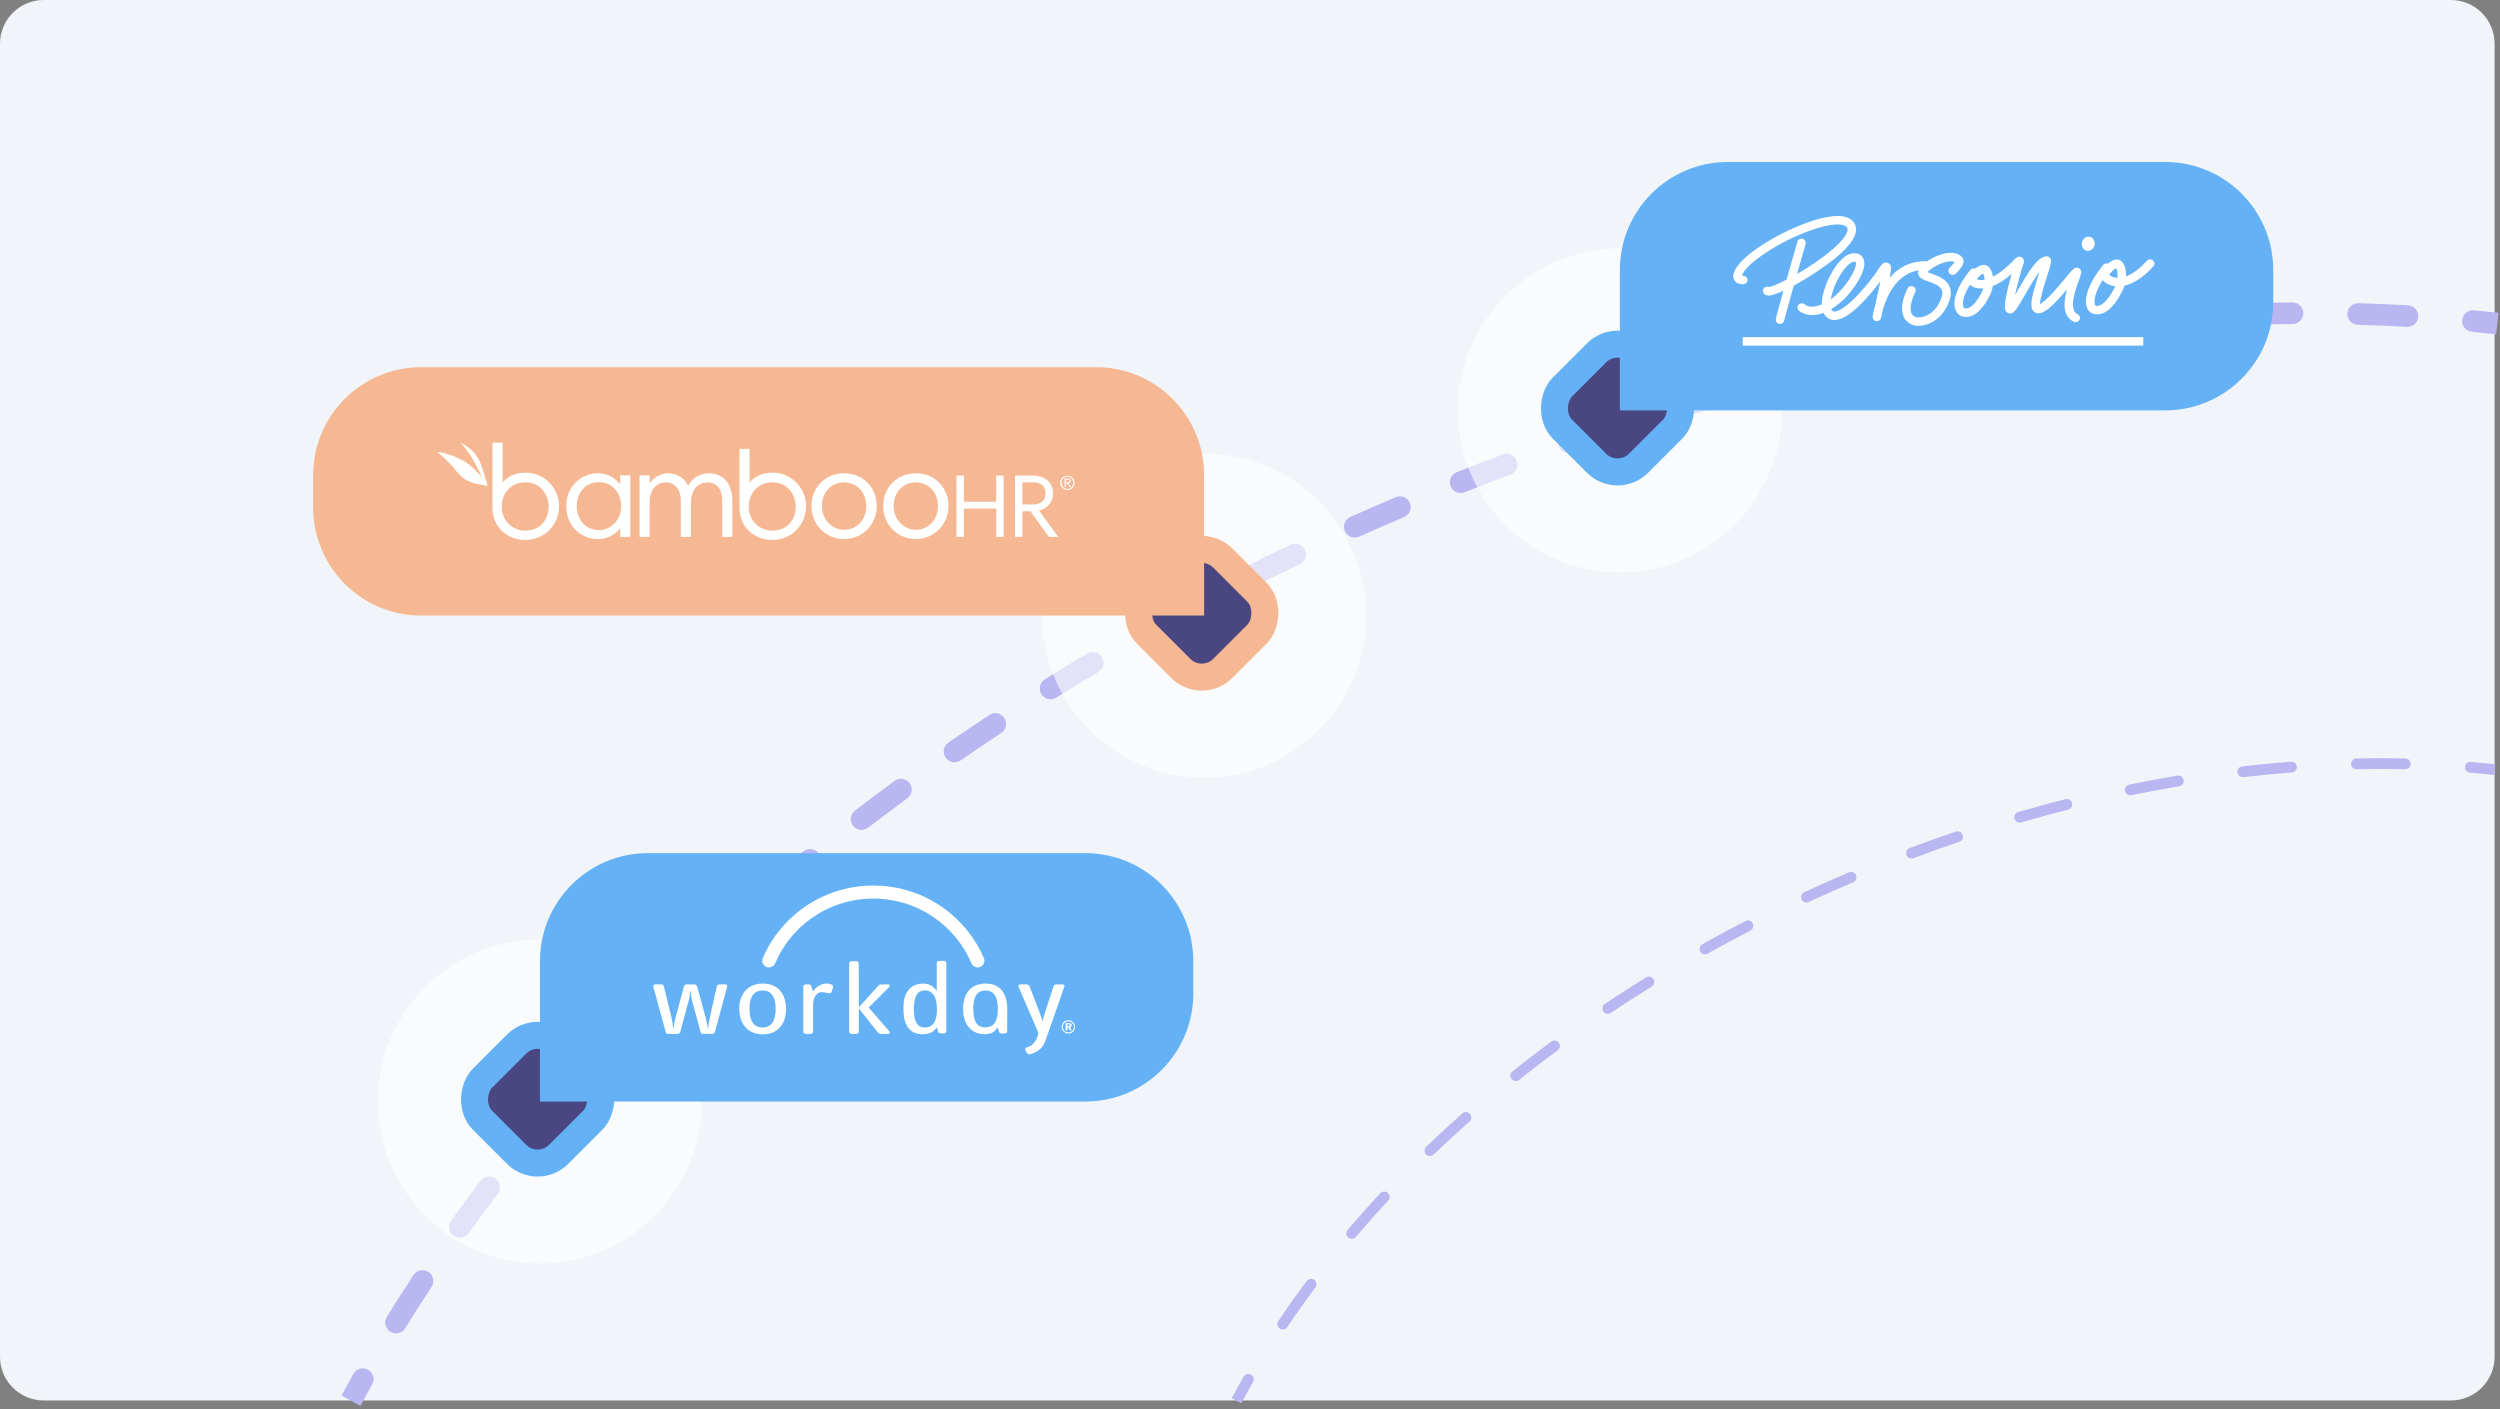
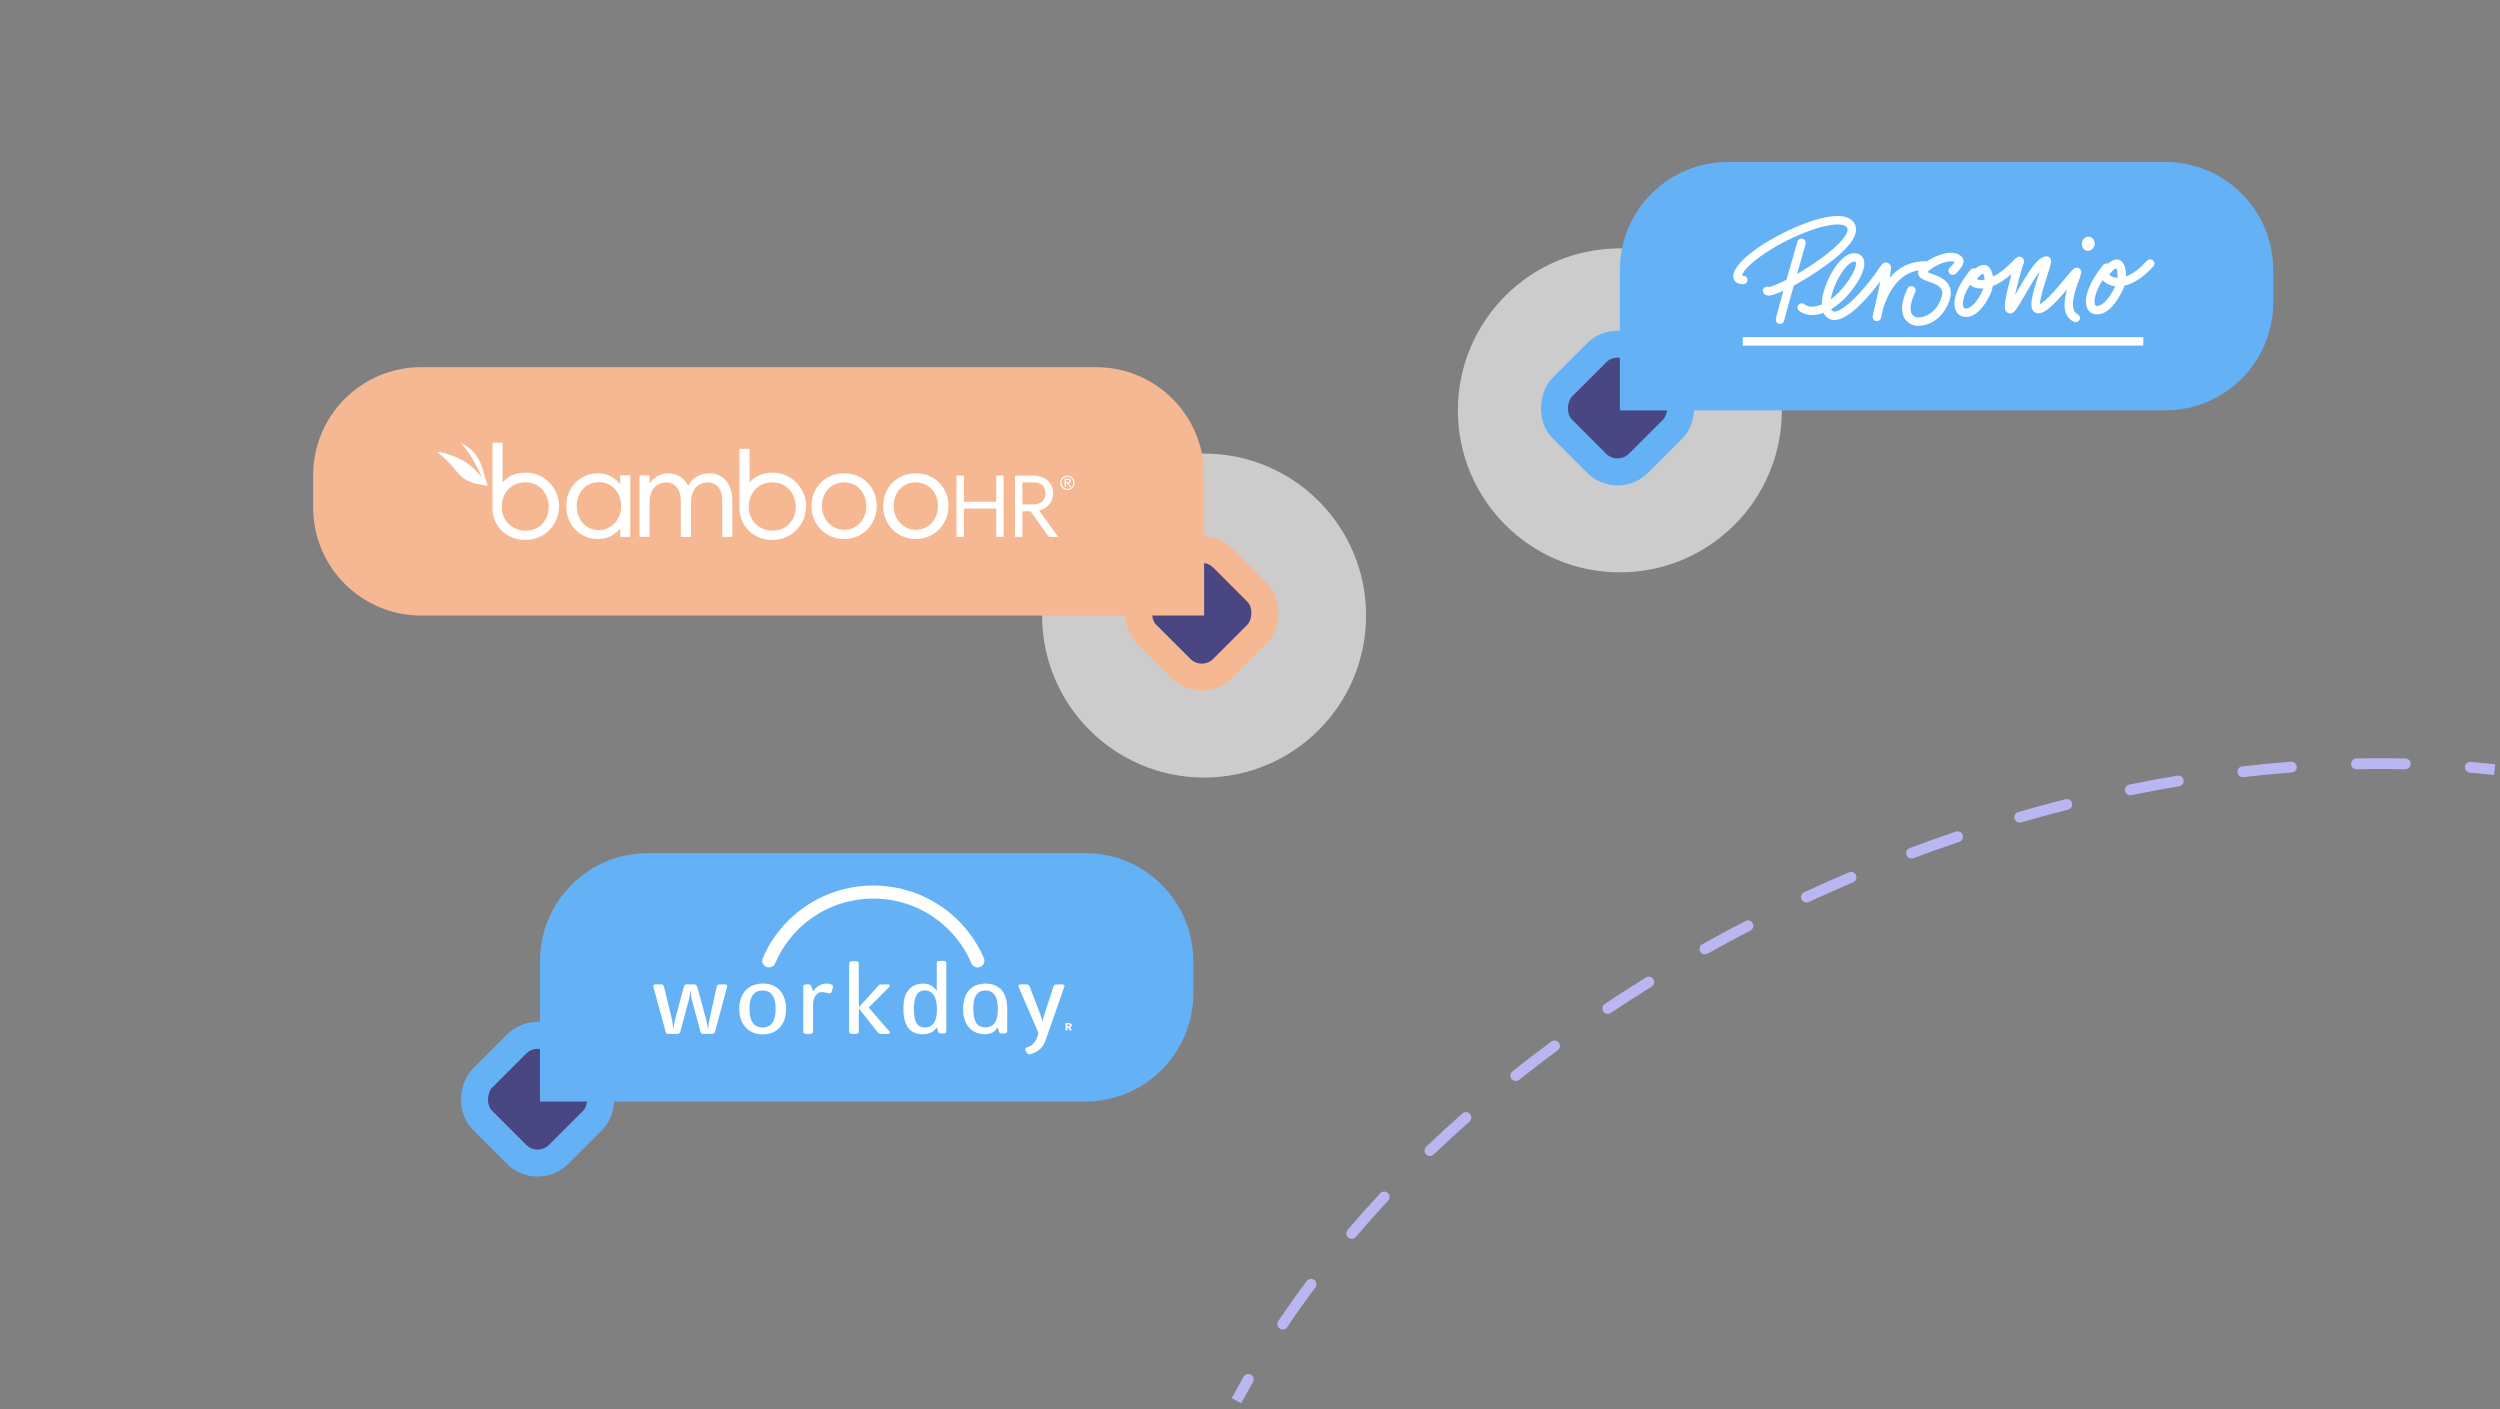
<svg xmlns="http://www.w3.org/2000/svg" width="463" height="261" viewBox="0 0 463 261" fill="none">
  <rect x="0" y="0" width="463" height="261" fill="#808080" stroke="none" />
-   <path d="M8.105 0H453.895C458.37 0 462 3.629 462 8.105V251.263C462 255.74 458.37 259.368 453.895 259.368H8.105C3.629 259.368 0 255.74 0 251.263V8.105C0 3.629 3.629 0 8.105 0Z" fill="#F1F5FA" />
-   <path d="M458.167 57.46C457.067 57.356 456.091 58.163 455.987 59.263C455.883 60.363 456.691 61.338 457.79 61.442L458.167 57.46ZM445.736 60.534C446.838 60.596 447.783 59.753 447.845 58.65C447.908 57.547 447.064 56.603 445.961 56.54L445.736 60.534ZM436.792 56.148C435.688 56.116 434.767 56.984 434.735 58.089C434.702 59.193 435.571 60.114 436.675 60.146L436.792 56.148ZM424.591 60.006C425.696 59.999 426.586 59.099 426.58 57.994C426.573 56.89 425.673 56 424.568 56.006L424.591 60.006ZM415.4 56.175C414.296 56.21 413.429 57.133 413.463 58.237C413.497 59.341 414.42 60.208 415.524 60.174L415.4 56.175ZM403.438 60.748C404.54 60.678 405.377 59.727 405.307 58.625C405.236 57.523 404.285 56.686 403.183 56.757L403.438 60.748ZM394.04 57.45C392.94 57.546 392.126 58.517 392.222 59.617C392.319 60.717 393.289 61.531 394.39 61.434L394.04 57.45ZM382.359 62.677C383.456 62.547 384.239 61.552 384.109 60.455C383.979 59.358 382.984 58.575 381.887 58.705L382.359 62.677ZM372.797 59.888C371.704 60.043 370.943 61.055 371.097 62.148C371.252 63.242 372.264 64.003 373.358 63.849L372.797 59.888ZM361.395 65.72C362.484 65.534 363.216 64.5 363.029 63.411C362.842 62.322 361.809 61.591 360.72 61.778L361.395 65.72ZM351.709 63.421C350.625 63.63 349.916 64.68 350.125 65.764C350.335 66.849 351.384 67.558 352.469 67.348L351.709 63.421ZM340.619 69.811C341.697 69.572 342.377 68.503 342.137 67.425C341.897 66.347 340.829 65.667 339.751 65.907L340.619 69.811ZM330.824 67.988C329.751 68.25 329.093 69.332 329.355 70.405C329.617 71.478 330.699 72.136 331.772 71.874L330.824 67.988ZM320.045 74.903C321.111 74.613 321.739 73.513 321.449 72.448C321.158 71.382 320.059 70.753 318.993 71.044L320.045 74.903ZM310.187 73.539C309.127 73.85 308.52 74.962 308.832 76.022C309.144 77.082 310.255 77.688 311.315 77.376L310.187 73.539ZM299.743 80.944C300.794 80.605 301.372 79.478 301.032 78.427C300.693 77.376 299.566 76.798 298.515 77.138L299.743 80.944ZM289.821 80.036C288.776 80.396 288.221 81.534 288.581 82.578C288.94 83.623 290.078 84.178 291.123 83.819L289.821 80.036ZM279.727 87.906C280.762 87.52 281.288 86.368 280.901 85.333C280.515 84.298 279.363 83.772 278.328 84.158L279.727 87.906ZM269.779 87.443C268.752 87.849 268.248 89.011 268.654 90.038C269.06 91.065 270.222 91.569 271.249 91.163L269.779 87.443ZM260.043 95.757C261.06 95.325 261.534 94.151 261.102 93.135C260.67 92.118 259.496 91.644 258.479 92.076L260.043 95.757ZM250.084 95.739C249.076 96.19 248.625 97.373 249.076 98.381C249.527 99.389 250.711 99.841 251.719 99.389L250.084 95.739ZM240.729 104.478C241.726 104.001 242.147 102.807 241.67 101.811C241.193 100.814 239.999 100.393 239.002 100.87L240.729 104.478ZM230.779 104.904C229.792 105.4 229.394 106.602 229.89 107.589C230.386 108.576 231.588 108.974 232.575 108.478L230.779 104.904ZM221.827 114.053C222.801 113.532 223.168 112.32 222.647 111.346C222.126 110.372 220.914 110.005 219.94 110.526L221.827 114.053ZM211.904 114.928C210.94 115.468 210.597 116.687 211.137 117.651C211.677 118.614 212.896 118.957 213.86 118.417L211.904 114.928ZM203.375 124.476C204.324 123.911 204.635 122.683 204.07 121.734C203.505 120.785 202.277 120.474 201.328 121.039L203.375 124.476ZM193.508 125.802C192.571 126.386 192.284 127.62 192.868 128.557C193.452 129.495 194.686 129.781 195.623 129.197L193.508 125.802ZM185.433 135.737C186.354 135.128 186.608 133.887 185.999 132.965C185.389 132.044 184.149 131.791 183.227 132.4L185.433 135.737ZM175.632 137.533C174.724 138.161 174.496 139.407 175.124 140.315C175.752 141.224 176.998 141.452 177.906 140.824L175.632 137.533ZM168.046 147.843C168.937 147.19 169.129 145.938 168.476 145.047C167.823 144.157 166.571 143.964 165.681 144.617L168.046 147.843ZM158.353 150.111C157.477 150.783 157.311 152.039 157.983 152.915C158.655 153.792 159.91 153.958 160.787 153.285L158.353 150.111ZM151.287 160.791C152.144 160.094 152.273 158.834 151.575 157.978C150.878 157.121 149.618 156.992 148.761 157.69L151.287 160.791ZM141.718 163.558C140.877 164.274 140.777 165.536 141.493 166.377C142.21 167.218 143.472 167.318 144.313 166.602L141.718 163.558ZM135.23 174.588C136.048 173.846 136.109 172.581 135.367 171.763C134.625 170.945 133.36 170.883 132.542 171.626L135.23 174.588ZM125.825 177.866C125.024 178.627 124.993 179.893 125.754 180.693C126.516 181.493 127.782 181.525 128.582 180.764L125.825 177.866ZM119.953 189.245C120.728 188.458 120.718 187.192 119.931 186.417C119.144 185.642 117.878 185.652 117.103 186.439L119.953 189.245ZM110.753 193.054C109.998 193.86 110.04 195.126 110.846 195.881C111.653 196.635 112.918 196.593 113.673 195.787L110.753 193.054ZM105.57 204.753C106.296 203.921 106.21 202.657 105.377 201.931C104.545 201.205 103.282 201.291 102.555 202.123L105.57 204.753ZM96.615 209.121C95.912 209.972 96.032 211.233 96.884 211.936C97.735 212.64 98.996 212.519 99.699 211.668L96.615 209.121ZM92.176 221.13C92.847 220.252 92.68 218.997 91.803 218.326C90.925 217.655 89.67 217.823 88.999 218.7L92.176 221.13ZM83.531 226.069C82.885 226.965 83.089 228.215 83.986 228.86C84.882 229.505 86.132 229.302 86.777 228.405L83.531 226.069ZM79.921 238.345C80.529 237.423 80.275 236.183 79.354 235.574C78.432 234.965 77.191 235.219 76.583 236.141L79.921 238.345ZM71.641 243.883C71.061 244.823 71.353 246.055 72.294 246.635C73.234 247.215 74.466 246.922 75.046 245.982L71.641 243.883ZM68.931 256.395C69.47 255.431 69.124 254.212 68.16 253.674C67.196 253.136 65.977 253.481 65.439 254.445L68.931 256.395ZM462.717 57.923C461.204 57.758 459.687 57.604 458.167 57.46L457.79 61.442C459.291 61.584 460.789 61.737 462.283 61.9L462.717 57.923ZM445.961 56.54C442.917 56.368 439.86 56.237 436.792 56.148L436.675 60.146C439.707 60.235 442.727 60.364 445.736 60.534L445.961 56.54ZM424.568 56.006C421.52 56.023 418.464 56.08 415.4 56.175L415.524 60.174C418.555 60.079 421.578 60.023 424.591 60.006L424.568 56.006ZM403.183 56.757C400.141 56.951 397.093 57.182 394.04 57.45L394.39 61.434C397.411 61.169 400.428 60.941 403.438 60.748L403.183 56.757ZM381.887 58.705C378.86 59.064 375.83 59.459 372.797 59.888L373.358 63.849C376.361 63.424 379.362 63.033 382.359 62.677L381.887 58.705ZM360.72 61.778C357.717 62.292 354.713 62.84 351.709 63.421L352.469 67.348C355.445 66.773 358.421 66.23 361.395 65.72L360.72 61.778ZM339.751 65.907C336.773 66.569 333.797 67.263 330.824 67.988L331.772 71.874C334.719 71.155 337.668 70.468 340.619 69.811L339.751 65.907ZM318.993 71.044C316.053 71.845 313.117 72.677 310.187 73.539L311.315 77.376C314.221 76.522 317.131 75.698 320.045 74.903L318.993 71.044ZM298.515 77.138C295.61 78.075 292.712 79.041 289.821 80.036L291.123 83.819C293.989 82.832 296.863 81.874 299.743 80.944L298.515 77.138ZM278.328 84.158C275.47 85.225 272.62 86.32 269.779 87.443L271.249 91.163C274.066 90.05 276.892 88.964 279.727 87.906L278.328 84.158ZM258.479 92.076C255.67 93.27 252.871 94.491 250.084 95.739L251.719 99.389C254.482 98.152 257.257 96.941 260.043 95.757L258.479 92.076ZM239.002 100.87C236.248 102.189 233.506 103.533 230.779 104.904L232.575 108.478C235.279 107.119 237.998 105.786 240.729 104.478L239.002 100.87ZM219.94 110.526C217.245 111.968 214.566 113.436 211.904 114.928L213.86 118.417C216.499 116.938 219.156 115.483 221.827 114.053L219.94 110.526ZM201.328 121.039C198.703 122.602 196.096 124.19 193.508 125.802L195.623 129.197C198.189 127.6 200.773 126.026 203.375 124.476L201.328 121.039ZM183.227 132.4C180.675 134.087 178.143 135.798 175.632 137.533L177.906 140.824C180.394 139.105 182.903 137.409 185.433 135.737L183.227 132.4ZM165.681 144.617C163.215 146.425 160.772 148.257 158.353 150.111L160.787 153.285C163.183 151.449 165.603 149.634 168.046 147.843L165.681 144.617ZM148.761 157.69C146.387 159.623 144.039 161.579 141.718 163.558L144.313 166.602C146.611 164.643 148.936 162.706 151.287 160.791L148.761 157.69ZM132.542 171.626C130.274 173.683 128.034 175.764 125.825 177.866L128.582 180.764C130.768 178.684 132.984 176.625 135.23 174.588L132.542 171.626ZM117.103 186.439C114.953 188.622 112.836 190.827 110.753 193.054L113.673 195.787C115.733 193.585 117.827 191.405 119.953 189.245L117.103 186.439ZM102.555 202.123C100.539 204.435 98.558 206.767 96.615 209.121L99.699 211.668C101.619 209.342 103.577 207.037 105.57 204.753L102.555 202.123ZM88.999 218.7C87.136 221.136 85.313 223.592 83.531 226.069L86.777 228.405C88.537 225.96 90.337 223.535 92.176 221.13L88.999 218.7ZM76.583 236.141C74.891 238.701 73.244 241.282 71.641 243.883L75.046 245.982C76.627 243.417 78.252 240.871 79.921 238.345L76.583 236.141ZM65.439 254.445C64.693 255.781 63.959 257.121 63.238 258.466L66.762 260.357C67.474 259.032 68.197 257.711 68.931 256.395L65.439 254.445Z" fill="#B9B6F1" />
  <path d="M457.592 141.101C457.042 141.054 456.558 141.463 456.512 142.013C456.465 142.563 456.874 143.047 457.424 143.094L457.592 141.101ZM445.434 142.461C445.986 142.473 446.444 142.035 446.456 141.483C446.468 140.931 446.03 140.473 445.478 140.461L445.434 142.461ZM436.392 140.462C435.84 140.474 435.402 140.931 435.414 141.483C435.426 142.035 435.883 142.473 436.435 142.461L436.392 140.462ZM424.45 143.056C425.001 143.014 425.413 142.533 425.37 141.982C425.328 141.432 424.847 141.019 424.297 141.062L424.45 143.056ZM415.253 141.938C414.705 142.002 414.312 142.499 414.376 143.047C414.44 143.596 414.936 143.989 415.485 143.925L415.253 141.938ZM403.587 145.616C404.132 145.525 404.499 145.01 404.408 144.465C404.317 143.92 403.801 143.553 403.256 143.644L403.587 145.616ZM394.329 145.306C393.788 145.416 393.439 145.945 393.55 146.486C393.661 147.027 394.189 147.376 394.73 147.265L394.329 145.306ZM383.023 149.947C383.559 149.811 383.883 149.267 383.747 148.732C383.611 148.197 383.067 147.873 382.532 148.008L383.023 149.947ZM373.769 150.388C373.239 150.542 372.933 151.096 373.087 151.627C373.241 152.157 373.795 152.463 374.326 152.309L373.769 150.388ZM362.858 155.908C363.382 155.731 363.662 155.164 363.485 154.641C363.308 154.117 362.741 153.837 362.218 154.014L362.858 155.908ZM353.666 157.062C353.149 157.256 352.887 157.832 353.081 158.35C353.275 158.867 353.851 159.129 354.368 158.935L353.666 157.062ZM343.209 163.396C343.717 163.18 343.954 162.593 343.738 162.085C343.522 161.576 342.935 161.339 342.427 161.555L343.209 163.396ZM334.13 165.241C333.629 165.473 333.411 166.068 333.643 166.569C333.875 167.07 334.47 167.287 334.971 167.055L334.13 165.241ZM324.18 172.345C324.67 172.091 324.862 171.488 324.608 170.997C324.355 170.507 323.751 170.315 323.261 170.569L324.18 172.345ZM315.266 174.873C314.784 175.143 314.613 175.752 314.882 176.234C315.152 176.716 315.761 176.888 316.243 176.618L315.266 174.873ZM305.894 182.718C306.363 182.427 306.508 181.811 306.217 181.341C305.926 180.872 305.309 180.727 304.84 181.018L305.894 182.718ZM297.205 185.934C296.746 186.241 296.623 186.862 296.93 187.321C297.237 187.78 297.858 187.904 298.317 187.597L297.205 185.934ZM288.485 194.509C288.929 194.18 289.023 193.554 288.695 193.11C288.367 192.666 287.74 192.572 287.296 192.9L288.485 194.509ZM280.091 198.431C279.66 198.775 279.589 199.405 279.933 199.836C280.277 200.268 280.907 200.339 281.338 199.995L280.091 198.431ZM272.143 207.715C272.557 207.349 272.596 206.717 272.23 206.304C271.864 205.89 271.232 205.851 270.818 206.217L272.143 207.715ZM264.135 212.37C263.736 212.752 263.723 213.385 264.105 213.784C264.487 214.182 265.12 214.196 265.519 213.814L264.135 212.37ZM257.085 222.361C257.461 221.957 257.439 221.325 257.035 220.948C256.631 220.572 255.998 220.594 255.621 220.998L257.085 222.361ZM249.572 227.784C249.214 228.204 249.264 228.835 249.685 229.193C250.105 229.552 250.736 229.501 251.094 229.081L249.572 227.784ZM243.606 238.448C243.937 238.006 243.847 237.379 243.405 237.048C242.962 236.717 242.336 236.807 242.005 237.249L243.606 238.448ZM236.74 244.663C236.431 245.121 236.553 245.743 237.011 246.051C237.469 246.359 238.091 246.238 238.399 245.779L236.74 244.663ZM232.06 255.961C232.335 255.481 232.169 254.87 231.69 254.596C231.211 254.321 230.6 254.486 230.325 254.965L232.06 255.961ZM462.109 141.537C460.609 141.374 459.103 141.228 457.592 141.101L457.424 143.094C458.919 143.22 460.408 143.364 461.891 143.526L462.109 141.537ZM445.478 140.461C442.465 140.395 439.435 140.395 436.392 140.462L436.435 142.461C439.45 142.396 442.451 142.395 445.434 142.461L445.478 140.461ZM424.297 141.062C421.29 141.293 418.275 141.586 415.253 141.938L415.485 143.925C418.481 143.575 421.47 143.285 424.45 143.056L424.297 141.062ZM403.256 143.644C400.281 144.142 397.304 144.697 394.329 145.306L394.73 147.265C397.682 146.661 400.636 146.111 403.587 145.616L403.256 143.644ZM382.532 148.008C379.605 148.75 376.683 149.544 373.769 150.388L374.326 152.309C377.218 151.471 380.118 150.683 383.023 149.947L382.532 148.008ZM362.218 154.014C359.354 154.982 356.503 155.998 353.666 157.062L354.368 158.935C357.185 157.879 360.016 156.87 362.858 155.908L362.218 154.014ZM342.427 161.555C339.642 162.739 336.875 163.968 334.13 165.241L334.971 167.055C337.697 165.791 340.444 164.571 343.209 163.396L342.427 161.555ZM323.261 170.569C320.57 171.961 317.905 173.396 315.266 174.873L316.243 176.618C318.862 175.152 321.509 173.727 324.18 172.345L323.261 170.569ZM304.84 181.018C302.262 182.616 299.717 184.255 297.205 185.934L298.317 187.597C300.809 185.931 303.336 184.304 305.894 182.718L304.84 181.018ZM287.296 192.9C284.854 194.705 282.452 196.549 280.091 198.431L281.338 199.995C283.679 198.128 286.063 196.299 288.485 194.509L287.296 192.9ZM270.818 206.217C268.542 208.231 266.313 210.282 264.135 212.37L265.519 213.814C267.677 211.745 269.886 209.711 272.143 207.715L270.818 206.217ZM255.621 220.998C253.547 223.224 251.529 225.486 249.572 227.784L251.094 229.081C253.032 226.806 255.03 224.566 257.085 222.361L255.621 220.998ZM242.005 237.249C240.181 239.686 238.425 242.158 236.74 244.663L238.399 245.779C240.065 243.303 241.802 240.859 243.606 238.448L242.005 237.249ZM230.325 254.965C229.57 256.282 228.834 257.606 228.119 258.939L229.881 259.885C230.588 258.569 231.314 257.261 232.06 255.961L230.325 254.965Z" fill="#B9B6F1" />
-   <circle opacity="0.6" cx="100" cy="204" r="30" fill="white" />
  <rect x="99.57" y="189.464" width="19.95" height="19.95" rx="5.5" transform="rotate(45 99.57 189.464)" fill="#494682" stroke="#64B2F5" stroke-width="5" />
  <path d="M221 178C221 166.954 212.046 158 201 158H120C108.954 158 100 166.954 100 178V204H201C212.046 204 221 195.046 221 184V178Z" fill="#64B2F5" />
  <path d="M160.952 164.014C163.745 163.918 166.556 164.338 169.19 165.272C173.153 166.663 176.694 169.213 179.286 172.515C180.425 173.964 181.38 175.556 182.129 177.241C182.261 177.521 182.363 177.836 182.292 178.148C182.205 178.673 181.746 179.106 181.217 179.159C180.668 179.239 180.101 178.896 179.905 178.379C178.417 174.877 175.877 171.836 172.709 169.73C170.751 168.422 168.555 167.469 166.26 166.935C163.301 166.243 160.186 166.243 157.226 166.933C153 167.906 149.131 170.33 146.402 173.698C145.245 175.117 144.29 176.699 143.569 178.382C143.413 178.773 143.055 179.08 142.637 179.148C142.234 179.226 141.796 179.087 141.515 178.787C141.184 178.455 141.075 177.925 141.246 177.489C143.228 172.803 146.899 168.866 151.411 166.522C154.35 164.984 157.638 164.126 160.952 164.014Z" fill="white" />
  <path d="M157.262 178.443C157.246 178.2 157.476 178.018 157.704 178.012C158.001 178.004 158.298 178.006 158.595 178.011C158.802 178.018 159.043 178.155 159.042 178.387C159.052 181.11 159.035 183.834 159.051 186.559C160.154 185.332 161.267 184.112 162.374 182.889C162.592 182.674 162.765 182.348 163.104 182.32C163.561 182.301 164.019 182.312 164.477 182.313C164.653 182.297 164.85 182.459 164.788 182.647C164.716 182.792 164.583 182.892 164.475 183.007C163.277 184.203 162.075 185.396 160.884 186.597C162.035 187.911 163.17 189.238 164.315 190.556C164.462 190.744 164.647 190.903 164.77 191.11C164.861 191.271 164.711 191.468 164.538 191.476C164.157 191.497 163.776 191.476 163.395 191.485C163.196 191.48 162.982 191.509 162.802 191.407C162.612 191.298 162.497 191.104 162.361 190.94C161.256 189.548 160.159 188.152 159.05 186.763C159.039 188.132 159.047 189.501 159.046 190.87C159.041 191.028 159.074 191.219 158.936 191.334C158.717 191.545 158.391 191.471 158.118 191.485C157.875 191.477 157.591 191.53 157.394 191.351C157.285 191.265 157.256 191.119 157.26 190.99C157.263 186.807 157.259 182.625 157.262 178.443Z" fill="white" />
  <path d="M152.231 182.29C152.785 182.112 153.409 182.078 153.952 182.313C154.142 182.403 154.363 182.593 154.277 182.828C154.19 183.123 154.116 183.421 154.012 183.711C153.936 183.919 153.695 183.996 153.491 183.956C153.034 183.877 152.586 183.726 152.117 183.742C151.79 183.734 151.488 183.909 151.265 184.137C150.904 184.49 150.717 184.983 150.633 185.473C150.567 185.827 150.586 186.188 150.583 186.546C150.583 188.048 150.583 189.551 150.583 191.054C150.604 191.301 150.348 191.469 150.125 191.477C149.819 191.481 149.513 191.485 149.207 191.475C148.986 191.463 148.737 191.302 148.766 191.053C148.765 188.271 148.763 185.49 148.767 182.708C148.748 182.431 149.054 182.28 149.295 182.306C149.596 182.326 150.008 182.213 150.204 182.516C150.353 182.868 150.424 183.248 150.564 183.604C150.984 183.026 151.542 182.517 152.231 182.29Z" fill="white" />
  <path d="M121 182.503C121.085 182.405 121.185 182.299 121.326 182.309C121.742 182.305 122.159 182.296 122.574 182.316C122.785 182.322 122.93 182.507 122.961 182.703C123.369 184.364 123.77 186.027 124.177 187.689C124.296 188.202 124.441 188.71 124.519 189.232C124.599 189.701 124.615 190.177 124.691 190.646C124.796 189.976 124.89 189.301 125.071 188.646C125.603 186.663 126.134 184.68 126.667 182.698C126.708 182.472 126.921 182.311 127.147 182.311C127.609 182.299 128.073 182.307 128.535 182.307C128.783 182.296 129.048 182.441 129.108 182.695C129.505 184.14 129.898 185.589 130.293 187.036C130.533 187.973 130.848 188.894 130.984 189.855C131.021 190.12 131.058 190.386 131.112 190.649C131.261 189.138 131.65 187.668 131.97 186.189C132.234 185.012 132.492 183.834 132.759 182.657C132.798 182.421 133.048 182.302 133.268 182.308C133.642 182.306 134.017 182.296 134.39 182.315C134.612 182.321 134.74 182.566 134.662 182.764C133.911 185.533 133.163 188.304 132.413 191.073C132.372 191.295 132.179 191.468 131.952 191.472C131.373 191.49 130.792 191.476 130.212 191.479C130.005 191.492 129.785 191.381 129.748 191.162C129.23 189.258 128.721 187.35 128.207 185.445C128.021 184.782 127.946 184.095 127.868 183.413C127.772 184.02 127.725 184.637 127.563 185.233C127.037 187.195 126.508 189.158 125.98 191.121C125.921 191.439 125.557 191.502 125.287 191.481C124.748 191.472 124.209 191.494 123.671 191.472C123.479 191.472 123.331 191.323 123.296 191.141C122.54 188.384 121.786 185.624 121.029 182.867C121.002 182.747 121.006 182.624 121 182.503Z" fill="white" />
  <path d="M188.976 182.314C189.37 182.308 189.765 182.306 190.158 182.314C190.398 182.318 190.623 182.482 190.698 182.71C191.378 184.486 192.053 186.266 192.731 188.043C192.873 188.403 192.972 188.779 193.036 189.161C193.317 188.107 193.69 187.082 194.018 186.042C194.383 184.917 194.749 183.792 195.115 182.667C195.17 182.471 195.356 182.337 195.555 182.321C195.876 182.297 196.199 182.318 196.521 182.309C196.709 182.311 196.934 182.289 197.077 182.44C197.17 182.519 197.15 182.65 197.111 182.752C196.025 185.85 194.942 188.949 193.858 192.048C193.67 192.564 193.525 193.104 193.221 193.569C192.786 194.276 192.08 194.785 191.305 195.06C191.034 195.144 190.754 195.33 190.463 195.226C190.256 195.173 190.177 194.958 190.066 194.8C189.987 194.657 189.841 194.524 189.871 194.346C189.885 194.169 190.027 194.025 190.194 193.977C190.521 193.864 190.854 193.74 191.119 193.509C191.762 192.965 192.16 192.159 192.312 191.34C192.209 190.976 192.019 190.641 191.881 190.289C190.846 187.882 189.81 185.474 188.772 183.068C188.709 182.911 188.617 182.761 188.6 182.59C188.602 182.402 188.817 182.32 188.976 182.314Z" fill="white" />
  <path d="M140.69 183.478C140.125 183.583 139.609 183.935 139.323 184.436C138.843 185.248 138.788 186.228 138.81 187.15C138.844 187.984 138.978 188.873 139.51 189.547C139.907 190.054 140.559 190.309 141.193 190.299C141.803 190.319 142.441 190.112 142.855 189.648C143.383 189.071 143.552 188.27 143.625 187.514C143.657 186.772 143.672 186.016 143.48 185.292C143.326 184.679 143.003 184.067 142.444 183.737C141.923 183.418 141.28 183.388 140.69 183.478ZM140.928 182.157C141.95 182.095 143.021 182.307 143.865 182.912C144.62 183.449 145.132 184.277 145.372 185.164C145.656 186.223 145.655 187.353 145.397 188.418C145.154 189.399 144.585 190.324 143.728 190.882C142.811 191.49 141.659 191.648 140.583 191.518C139.667 191.406 138.774 191.004 138.135 190.328C137.385 189.542 137.013 188.46 136.935 187.39C136.841 186.203 137.023 184.947 137.683 183.933C138.171 183.171 138.948 182.61 139.814 182.355C140.175 182.242 140.552 182.189 140.928 182.157Z" fill="white" />
  <path d="M171.08 183.431C170.52 183.467 169.979 183.789 169.729 184.3C169.24 185.246 169.23 186.347 169.254 187.388C169.293 188.067 169.367 188.769 169.684 189.383C169.898 189.796 170.287 190.122 170.747 190.222C171.451 190.392 172.279 190.248 172.779 189.692C173.261 189.143 173.42 188.397 173.494 187.691C173.545 186.886 173.548 186.065 173.348 185.277C173.211 184.75 172.978 184.224 172.561 183.858C172.161 183.505 171.603 183.369 171.08 183.431ZM173.491 178.327C173.479 178.114 173.697 177.977 173.886 177.961C174.19 177.944 174.494 177.952 174.798 177.955C175.03 177.953 175.29 178.126 175.256 178.383C175.256 182.585 175.257 186.786 175.255 190.987C175.271 191.204 175.058 191.372 174.857 191.386C174.615 191.398 174.373 191.398 174.132 191.382C173.962 191.371 173.797 191.262 173.739 191.099C173.648 190.826 173.601 190.543 173.532 190.265C173.196 190.72 172.764 191.123 172.226 191.323C171.46 191.605 170.606 191.609 169.819 191.417C169.027 191.227 168.338 190.683 167.956 189.967C167.356 188.874 167.285 187.588 167.323 186.369C167.344 185.327 167.543 184.228 168.222 183.402C168.734 182.701 169.572 182.299 170.42 182.194C171.208 182.078 172.063 182.211 172.716 182.689C173.025 182.906 173.272 183.197 173.492 183.502C173.486 181.777 173.488 180.052 173.491 178.327Z" fill="white" />
  <path d="M181.976 183.483C181.695 183.54 181.422 183.653 181.195 183.829C180.74 184.183 180.515 184.745 180.394 185.291C180.219 186.157 180.221 187.052 180.312 187.928C180.397 188.572 180.558 189.259 181.03 189.735C181.415 190.138 181.994 190.286 182.537 190.26C183.12 190.281 183.727 190.063 184.103 189.605C184.573 189.036 184.706 188.28 184.775 187.567C184.818 186.728 184.819 185.87 184.583 185.056C184.435 184.549 184.162 184.045 183.703 183.756C183.198 183.424 182.558 183.394 181.976 183.483ZM181.195 182.332C182.004 182.108 182.871 182.095 183.688 182.282C184.448 182.458 185.159 182.884 185.626 183.516C186.119 184.163 186.369 184.965 186.472 185.765C186.562 186.382 186.536 187.007 186.537 187.628C186.537 188.75 186.537 189.871 186.534 190.992C186.546 191.129 186.46 191.25 186.349 191.321C186.161 191.437 185.927 191.386 185.717 191.399C185.482 191.397 185.172 191.418 185.044 191.173C184.919 190.885 184.893 190.564 184.813 190.261C184.497 190.645 184.17 191.041 183.713 191.262C183.017 191.606 182.203 191.586 181.458 191.441C180.547 191.261 179.707 190.722 179.192 189.945C178.578 189.041 178.355 187.924 178.364 186.845C178.356 185.793 178.562 184.706 179.147 183.816C179.614 183.089 180.365 182.562 181.195 182.332Z" fill="white" />
-   <path d="M197.498 189.221C197.035 189.391 196.744 189.925 196.862 190.407C196.982 190.973 197.64 191.359 198.19 191.15C198.696 190.995 199.015 190.418 198.858 189.909C198.72 189.336 198.041 188.997 197.498 189.221ZM197.562 188.979C197.836 188.936 198.135 188.933 198.389 189.06C198.823 189.257 199.135 189.723 199.088 190.208C199.124 190.785 198.638 191.302 198.083 191.395C197.459 191.527 196.787 191.075 196.66 190.452C196.496 189.825 196.931 189.12 197.562 188.979Z" fill="white" />
  <path d="M197.69 189.684C197.69 189.815 197.689 189.946 197.69 190.078C197.806 190.071 197.924 190.078 198.037 190.047C198.144 190.003 198.133 189.867 198.104 189.776C197.994 189.668 197.83 189.696 197.69 189.684ZM197.343 189.47C197.675 189.489 198.047 189.396 198.346 189.581C198.587 189.762 198.47 190.155 198.198 190.239C198.277 190.447 198.386 190.639 198.486 190.837C198.36 190.839 198.236 190.842 198.113 190.844C198.024 190.661 197.936 190.476 197.851 190.291C197.796 190.289 197.743 190.289 197.69 190.288C197.69 190.473 197.69 190.657 197.69 190.842C197.572 190.84 197.457 190.839 197.342 190.838C197.343 190.382 197.341 189.926 197.343 189.47Z" fill="white" />
  <circle opacity="0.6" cx="223" cy="114" r="30" fill="white" />
  <rect x="222.57" y="99.465" width="19.95" height="19.95" rx="5.5" transform="rotate(45 222.57 99.465)" fill="#494682" stroke="#F5B892" stroke-width="5" />
  <path d="M58 88C58 76.954 66.954 68 78 68H203C214.046 68 223 76.954 223 88V114H78C66.954 114 58 105.046 58 94V88Z" fill="#F5B892" />
  <path fill-rule="evenodd" clip-rule="evenodd" d="M198.181 89.378C198.099 89.445 197.998 89.486 197.892 89.494L198.334 90.18H198.076L197.656 89.512H197.402V90.18H197.163V88.626H197.758C197.903 88.615 198.047 88.654 198.167 88.736C198.213 88.778 198.249 88.831 198.272 88.888C198.295 88.947 198.304 89.009 198.299 89.071C198.304 89.128 198.296 89.185 198.275 89.238C198.255 89.291 198.223 89.339 198.181 89.378ZM197.653 89.316C197.707 89.316 197.76 89.316 197.812 89.316C197.857 89.313 197.901 89.303 197.942 89.285C197.979 89.269 198.01 89.243 198.031 89.209C198.056 89.165 198.068 89.115 198.065 89.065C198.067 89.021 198.057 88.978 198.034 88.941C198.016 88.91 197.989 88.886 197.958 88.87C197.923 88.852 197.886 88.84 197.848 88.835C197.807 88.833 197.767 88.833 197.726 88.835H197.407V89.328L197.653 89.316ZM198.895 88.875C198.966 89.04 199.002 89.219 199 89.398C199.002 89.576 198.969 89.753 198.902 89.917C198.835 90.082 198.735 90.231 198.609 90.356C198.489 90.477 198.346 90.572 198.189 90.637C197.86 90.769 197.493 90.769 197.164 90.637C197.006 90.572 196.862 90.477 196.74 90.356C196.618 90.235 196.521 90.092 196.453 89.935C196.381 89.767 196.346 89.586 196.347 89.403C196.346 89.223 196.382 89.045 196.453 88.88C196.521 88.723 196.619 88.581 196.74 88.46C196.863 88.341 197.007 88.247 197.164 88.181C197.493 88.047 197.861 88.047 198.189 88.181C198.506 88.313 198.76 88.564 198.895 88.88V88.875ZM198.677 89.85C198.734 89.706 198.762 89.553 198.76 89.398C198.762 89.246 198.734 89.095 198.677 88.953C198.626 88.821 198.549 88.701 198.45 88.599C198.352 88.496 198.235 88.415 198.105 88.358C197.969 88.3 197.823 88.27 197.675 88.27C197.528 88.27 197.382 88.3 197.246 88.358C197.116 88.413 196.998 88.494 196.9 88.596C196.801 88.699 196.723 88.82 196.67 88.953C196.613 89.095 196.585 89.246 196.587 89.398C196.585 89.553 196.613 89.706 196.67 89.85C196.723 89.984 196.801 90.107 196.9 90.212C196.998 90.315 197.116 90.396 197.246 90.452C197.379 90.511 197.523 90.542 197.669 90.543C197.815 90.545 197.959 90.516 198.093 90.46C198.228 90.404 198.349 90.32 198.451 90.216C198.552 90.111 198.631 89.987 198.682 89.85H198.677ZM87.441 83.449C88.841 84.94 88.989 85.771 89.486 87.219L90.319 89.968C90.319 89.968 89.497 89.82 88.82 89.71C88.04 89.59 87.694 89.474 86.701 89.071C85.708 88.669 84.814 87.662 83.935 86.55C83.056 85.438 81 83.69 81 83.69C81.43 83.724 81.857 83.792 82.277 83.894C83.426 84.219 84.539 84.662 85.596 85.217C85.916 85.377 86.085 85.489 86.394 85.682C86.918 86.031 87.4 86.439 87.831 86.898C88.388 87.468 88.876 87.925 89.294 88.436C88.839 87.594 87.663 84.561 85.362 82.053C85.15 81.813 86.961 82.938 87.441 83.449ZM143.203 87.531C146.468 87.531 149.287 90.37 149.287 93.674C149.287 97.231 146.585 100 143.015 100C139.773 100 136.95 97.699 136.95 94.004V83.13H138.827V89.341L139.05 89.106C139.867 88.283 141.031 87.531 143.203 87.531ZM143.015 98.278C145.677 98.278 147.369 96.363 147.369 93.851C147.369 91.537 145.773 89.327 143.059 89.327C140.346 89.327 138.663 91.387 138.663 93.896C138.657 94.47 138.765 95.04 138.982 95.573C139.198 96.105 139.518 96.589 139.923 96.996C140.328 97.404 140.809 97.727 141.34 97.947C141.871 98.167 142.44 98.28 143.015 98.278ZM97.458 87.531C100.723 87.531 103.542 90.37 103.542 93.674C103.542 97.231 100.838 100 97.269 100C94.028 100 91.205 97.699 91.205 94.004V82H93.082V89.341L93.303 89.106C94.121 88.283 95.286 87.531 97.458 87.531ZM97.269 98.278C99.931 98.278 101.622 96.363 101.622 93.851C101.622 91.537 100.026 89.327 97.312 89.327C94.599 89.327 92.917 91.387 92.917 93.896C92.911 94.47 93.02 95.04 93.236 95.573C93.453 96.105 93.772 96.589 94.177 96.996C94.582 97.404 95.064 97.727 95.595 97.947C96.126 98.167 96.695 98.28 97.269 98.278ZM195.042 91.405C195.037 92.15 194.774 92.87 194.298 93.443C193.823 94.017 193.164 94.409 192.432 94.552L195.985 99.429H194.249L190.846 94.684H189.341V99.429H187.97V88.076H191.226C194.033 88.076 195.042 89.841 195.042 91.405ZM189.341 93.419H191.39C192.879 93.419 193.625 92.504 193.625 91.405C193.625 90.074 192.827 89.341 191.377 89.341H189.341V93.419ZM184.502 92.919V88.076H185.871V99.429H184.502V94.185H178.514V99.429H177.143V88.076H178.514V92.919H184.502ZM169.605 87.653C173.124 87.653 175.649 90.268 175.649 93.717C175.649 97.068 173.096 99.829 169.605 99.829C166.183 99.829 163.563 97.164 163.563 93.717C163.563 90.198 166.207 87.656 169.605 87.656V87.653ZM169.605 98.117C171.99 98.117 173.715 96.213 173.715 93.717C173.715 91.314 172.085 89.341 169.605 89.341C167.199 89.341 165.499 91.195 165.499 93.717C165.499 96.288 167.435 98.118 169.605 98.118V98.117ZM156.33 87.656C159.841 87.656 162.372 90.272 162.372 93.72C162.372 97.072 159.819 99.832 156.33 99.832C152.907 99.832 150.286 97.167 150.286 93.72C150.283 90.198 152.926 87.656 156.33 87.656ZM156.33 98.118C158.713 98.118 160.436 96.215 160.436 93.719C160.433 91.317 158.805 89.341 156.33 89.341C153.922 89.341 152.222 91.195 152.222 93.717C152.219 96.288 154.155 98.118 156.33 98.118ZM131.303 87.656C133.857 87.656 135.624 89.44 135.624 92.793V99.427H133.758V92.649C133.758 90.894 132.96 89.344 131.045 89.344C129.463 89.344 127.976 90.485 127.976 93.103V99.427H126.086V92.649C126.086 90.777 125.071 89.341 123.395 89.341C121.507 89.341 120.304 90.72 120.304 93.099V99.427H118.438V88.036H120.304V89.462H120.352C121.105 88.441 122.267 87.656 123.726 87.656C125.497 87.656 126.937 88.679 127.409 90.01C127.778 89.296 128.337 88.699 129.024 88.283C129.712 87.868 130.5 87.651 131.303 87.656ZM114.865 89.676V88.036H116.734V99.427H114.87V97.906H114.822C114.32 98.516 113.688 99.005 112.972 99.338C112.256 99.671 111.475 99.84 110.685 99.832C107.619 99.832 104.879 97.439 104.879 93.72C104.879 90.198 107.433 87.656 110.805 87.656C112.859 87.656 114.061 88.749 114.839 89.676H114.865ZM110.945 98.168C113.071 98.168 115.029 96.36 115.029 93.792C115.029 91.079 113.212 89.296 110.993 89.296C108.16 89.296 106.813 91.531 106.813 93.72C106.813 95.91 108.165 98.168 110.95 98.168H110.945Z" fill="white" />
  <circle opacity="0.6" cx="300" cy="76" r="30" fill="white" />
  <rect x="299.57" y="61.465" width="19.95" height="19.95" rx="5.5" transform="rotate(45 299.57 61.465)" fill="#494682" stroke="#64B2F5" stroke-width="5" />
  <path d="M421 50C421 38.954 412.046 30 401 30H320C308.954 30 300 38.954 300 50V76H401C412.046 76 421 67.046 421 56V50Z" fill="#64B2F5" />
  <path d="M332.206 52.891C331.283 56.168 330.516 58.929 330.451 59.303C330.399 59.691 330.061 59.987 329.658 59.987C329.632 59.987 329.606 59.987 329.567 59.987C329.138 59.936 328.826 59.549 328.878 59.123C328.917 58.813 329.528 56.542 330.295 53.846C329.216 54.336 328.332 54.659 327.799 54.723C327.708 54.736 327.617 54.736 327.539 54.736C327.006 54.736 326.733 54.478 326.603 54.259C326.382 53.885 326.512 53.407 326.889 53.188C327.123 53.059 327.396 53.046 327.63 53.162C328.098 53.097 329.294 52.607 330.867 51.794C331.66 49.007 332.479 46.169 332.882 44.75C333.012 44.337 333.454 44.105 333.87 44.233C334.273 44.362 334.507 44.775 334.403 45.175C333.922 46.853 333.363 48.814 332.817 50.736C333.493 50.349 334.221 49.911 334.936 49.446C338.874 46.917 341.552 44.505 342.085 42.969C342.293 42.389 342.137 42.13 341.851 41.911C341.162 41.382 339.043 41.318 335.157 42.724C329.333 44.827 323.197 48.917 322.599 51.059C322.664 51.072 322.716 51.072 322.781 51.072C323.21 51.033 323.6 51.356 323.626 51.794C323.665 52.22 323.34 52.607 322.898 52.633C322.885 52.633 322.859 52.633 322.846 52.633C322.677 52.646 321.819 52.659 321.325 52.065C321.039 51.717 320.935 51.239 321.039 50.801C321.429 48.982 323.938 46.982 325.966 45.627C328.67 43.846 331.569 42.376 334.611 41.253C337.392 40.247 341.058 39.331 342.813 40.672C343.632 41.305 343.918 42.208 343.645 43.227C343.294 44.543 341.708 46.879 336.236 50.465C334.871 51.381 333.48 52.207 332.206 52.891ZM385.035 51.833C384.424 53.497 383.007 57.394 384.775 58.194C385.165 58.388 385.321 58.852 385.126 59.239C384.944 59.6 384.502 59.768 384.125 59.613C381.889 58.607 382.175 55.859 382.812 53.588C380.303 56.529 378.743 58.026 377.495 58.026C377.105 58.026 376.754 57.846 376.52 57.536C375.857 56.62 376.286 54.788 377.586 50.736C377.625 50.594 377.677 50.453 377.729 50.31C377.612 50.465 377.495 50.633 377.365 50.814C376.559 51.949 375.727 53.394 374.999 54.659C374.492 55.536 374.037 56.31 373.673 56.878C373.296 57.446 372.75 58.284 371.957 58C371.723 57.91 371.528 57.729 371.424 57.484C371.294 57.188 371.047 56.646 372.022 52.71C372.191 52.039 372.373 51.356 372.542 50.749C371.216 51.91 370.047 52.594 369.072 52.968C368.955 53.627 368.747 54.259 368.448 54.839C367.005 57.678 365.263 59.02 363.534 58.633C362.871 58.478 362.377 58.013 362.13 57.317C361.532 55.588 362.572 52.852 364.912 49.988C365.12 49.73 365.484 49.627 365.796 49.756C365.952 49.627 366.121 49.511 366.303 49.407C366.927 49.046 367.46 48.969 367.902 49.149C368.448 49.407 368.747 49.975 368.903 50.427C368.994 50.685 369.059 50.956 369.098 51.239C370.112 50.736 371.385 49.833 372.88 48.233C373.192 47.898 373.79 47.266 374.44 47.666C375.09 48.078 374.778 48.84 374.635 49.201C374.427 49.717 373.634 52.543 373.179 54.659C373.335 54.388 373.491 54.13 373.634 53.872C375.818 50.078 377.378 47.601 378.938 47.472C379.211 47.446 379.484 47.562 379.666 47.782C380.043 48.246 379.9 48.724 379.107 51.188C378.691 52.465 377.794 55.278 377.794 56.336C378.08 56.181 378.626 55.807 379.536 54.891C380.511 53.897 381.551 52.659 382.383 51.652C383.696 50.078 383.982 49.756 384.359 49.627C384.658 49.511 384.996 49.588 385.23 49.82C385.607 50.259 385.451 50.685 385.035 51.833ZM367.33 53.407C367.096 53.433 366.849 53.433 366.615 53.42C365.848 53.368 365.224 53.11 364.86 52.71C363.521 54.826 363.404 56.246 363.599 56.813C363.69 57.071 363.82 57.11 363.859 57.11C364.782 57.317 365.965 56.22 367.018 54.143C367.135 53.91 367.239 53.665 367.33 53.407ZM367.551 51.794C367.538 51.394 367.447 51.007 367.265 50.659C366.888 50.814 366.251 51.381 366.108 51.717C366.342 51.82 366.602 51.872 366.862 51.859C367.083 51.872 367.317 51.846 367.551 51.794ZM398.801 49.33C396.682 51.652 394.862 52.594 393.445 52.904C393.315 53.317 393.146 53.704 392.951 54.091C391.248 57.394 389.623 58.22 388.414 58.22C388.232 58.22 388.05 58.207 387.868 58.168C387.218 58.026 386.725 57.587 386.491 56.904C385.854 55.136 386.972 52.207 389.48 49.098C389.688 48.827 390.052 48.724 390.364 48.84C390.988 48.311 391.846 47.846 392.535 48.156C392.951 48.337 393.289 48.762 393.497 49.369C393.692 49.962 393.77 50.569 393.744 51.188C394.784 50.814 396.097 49.962 397.631 48.272C397.93 47.962 398.424 47.949 398.749 48.246C399.061 48.53 399.087 49.007 398.801 49.33ZM391.729 53.007C390.598 52.878 389.805 52.349 389.402 51.885C388.947 52.594 388.557 53.355 388.258 54.143C387.92 55.072 387.816 55.91 387.985 56.375C388.063 56.607 388.167 56.633 388.219 56.633C389.168 56.826 390.416 55.626 391.573 53.381C391.612 53.252 391.677 53.136 391.729 53.007ZM391.924 49.665C391.482 49.859 390.754 50.569 390.65 50.917C390.819 51.085 391.287 51.407 392.08 51.459H392.158C392.249 50.607 392.08 49.949 391.924 49.665ZM387.894 45.446C388.076 44.737 387.712 44.04 387.076 43.872C386.439 43.705 385.776 44.143 385.594 44.853C385.412 45.562 385.776 46.259 386.413 46.427C387.05 46.595 387.712 46.156 387.894 45.446ZM362.013 48.517C361.688 48.349 361.181 48.388 360.869 48.427C359.296 48.646 357.554 49.73 356.956 50.388C357.164 50.478 357.463 50.581 357.697 50.672C358.828 51.072 360.388 51.627 361.025 53.007C361.402 53.859 361.376 54.865 360.908 56.013C359.517 59.484 356.787 60.349 355.253 60.349C354.993 60.349 354.733 60.323 354.486 60.258C353.563 59.987 352.888 59.407 352.537 58.607C351.679 56.581 353.122 53.73 353.291 53.407C353.498 53.02 353.966 52.878 354.356 53.072C354.746 53.278 354.889 53.743 354.694 54.13C354.33 54.813 353.511 56.852 353.992 58C354.161 58.375 354.46 58.62 354.941 58.762C355.084 58.8 355.877 58.878 356.852 58.413C357.645 58.039 358.75 57.226 359.452 55.446C359.751 54.697 359.803 54.104 359.595 53.652C359.244 52.878 358.1 52.465 357.177 52.143C356.293 51.833 355.591 51.588 355.318 50.969C355.188 50.672 355.201 50.336 355.331 50.053C353.083 50.427 351.263 51.859 349.937 54.285C349.43 55.226 349.04 56.207 348.741 57.226C348.52 58.194 348.364 58.865 348.364 58.878C348.286 59.226 347.961 59.484 347.597 59.484C347.545 59.484 347.506 59.484 347.454 59.471C347.038 59.394 346.765 59.007 346.817 58.594C346.921 57.987 347.051 57.381 347.233 56.788C347.61 55.084 347.987 53.394 348.247 52.091C346.609 54.285 342.592 59.252 339.784 59.265C338.978 59.278 338.315 58.904 337.86 58.207C337.808 58.129 337.756 58.039 337.717 57.949C337.275 58.117 336.82 58.233 336.366 58.297C335.118 58.478 334.013 58.22 333.168 57.549C332.83 57.278 332.791 56.775 333.064 56.452C333.337 56.13 333.818 56.078 334.156 56.336C334.767 56.826 335.573 56.839 336.132 56.749C336.56 56.684 336.989 56.555 337.392 56.388C337.379 54.633 338.198 52.607 338.536 51.872C339.524 49.665 341.214 47.214 343.021 46.93C343.879 46.801 344.594 47.072 344.984 47.691C345.842 49.046 344.685 51.291 343.554 52.93C342.254 54.826 340.707 56.323 339.121 57.265C339.134 57.291 339.147 57.33 339.173 57.355C339.368 57.665 339.576 57.704 339.758 57.704C340.2 57.704 341.552 57.355 344.386 54.285C345.556 53.007 346.635 51.652 347.636 50.246L347.779 50.014C348.312 49.162 348.702 48.556 349.391 48.62C349.768 48.672 350.067 48.93 350.171 49.278C350.236 49.472 350.301 49.653 349.963 51.433C351.692 49.433 353.914 48.375 356.527 48.362C356.631 48.362 356.735 48.388 356.839 48.427C357.918 47.666 359.374 47.046 360.635 46.866C362.182 46.646 362.988 47.175 363.391 47.653C363.794 48.13 363.924 49.046 362.221 50.672C361.922 50.981 361.415 50.994 361.103 50.698C360.791 50.401 360.778 49.898 361.077 49.588C361.09 49.575 361.103 49.562 361.129 49.549C361.467 49.24 361.766 48.891 362.013 48.517ZM339.056 55.459C340.187 54.633 341.292 53.472 342.267 52.052C343.814 49.807 343.788 48.749 343.671 48.53C343.645 48.478 343.541 48.465 343.45 48.465C343.398 48.465 343.333 48.465 343.281 48.478C342.228 48.646 340.824 50.633 339.979 52.517C339.55 53.459 339.238 54.439 339.056 55.459ZM396.942 62.439H322.755V64H396.942V62.439Z" fill="white" />
</svg>